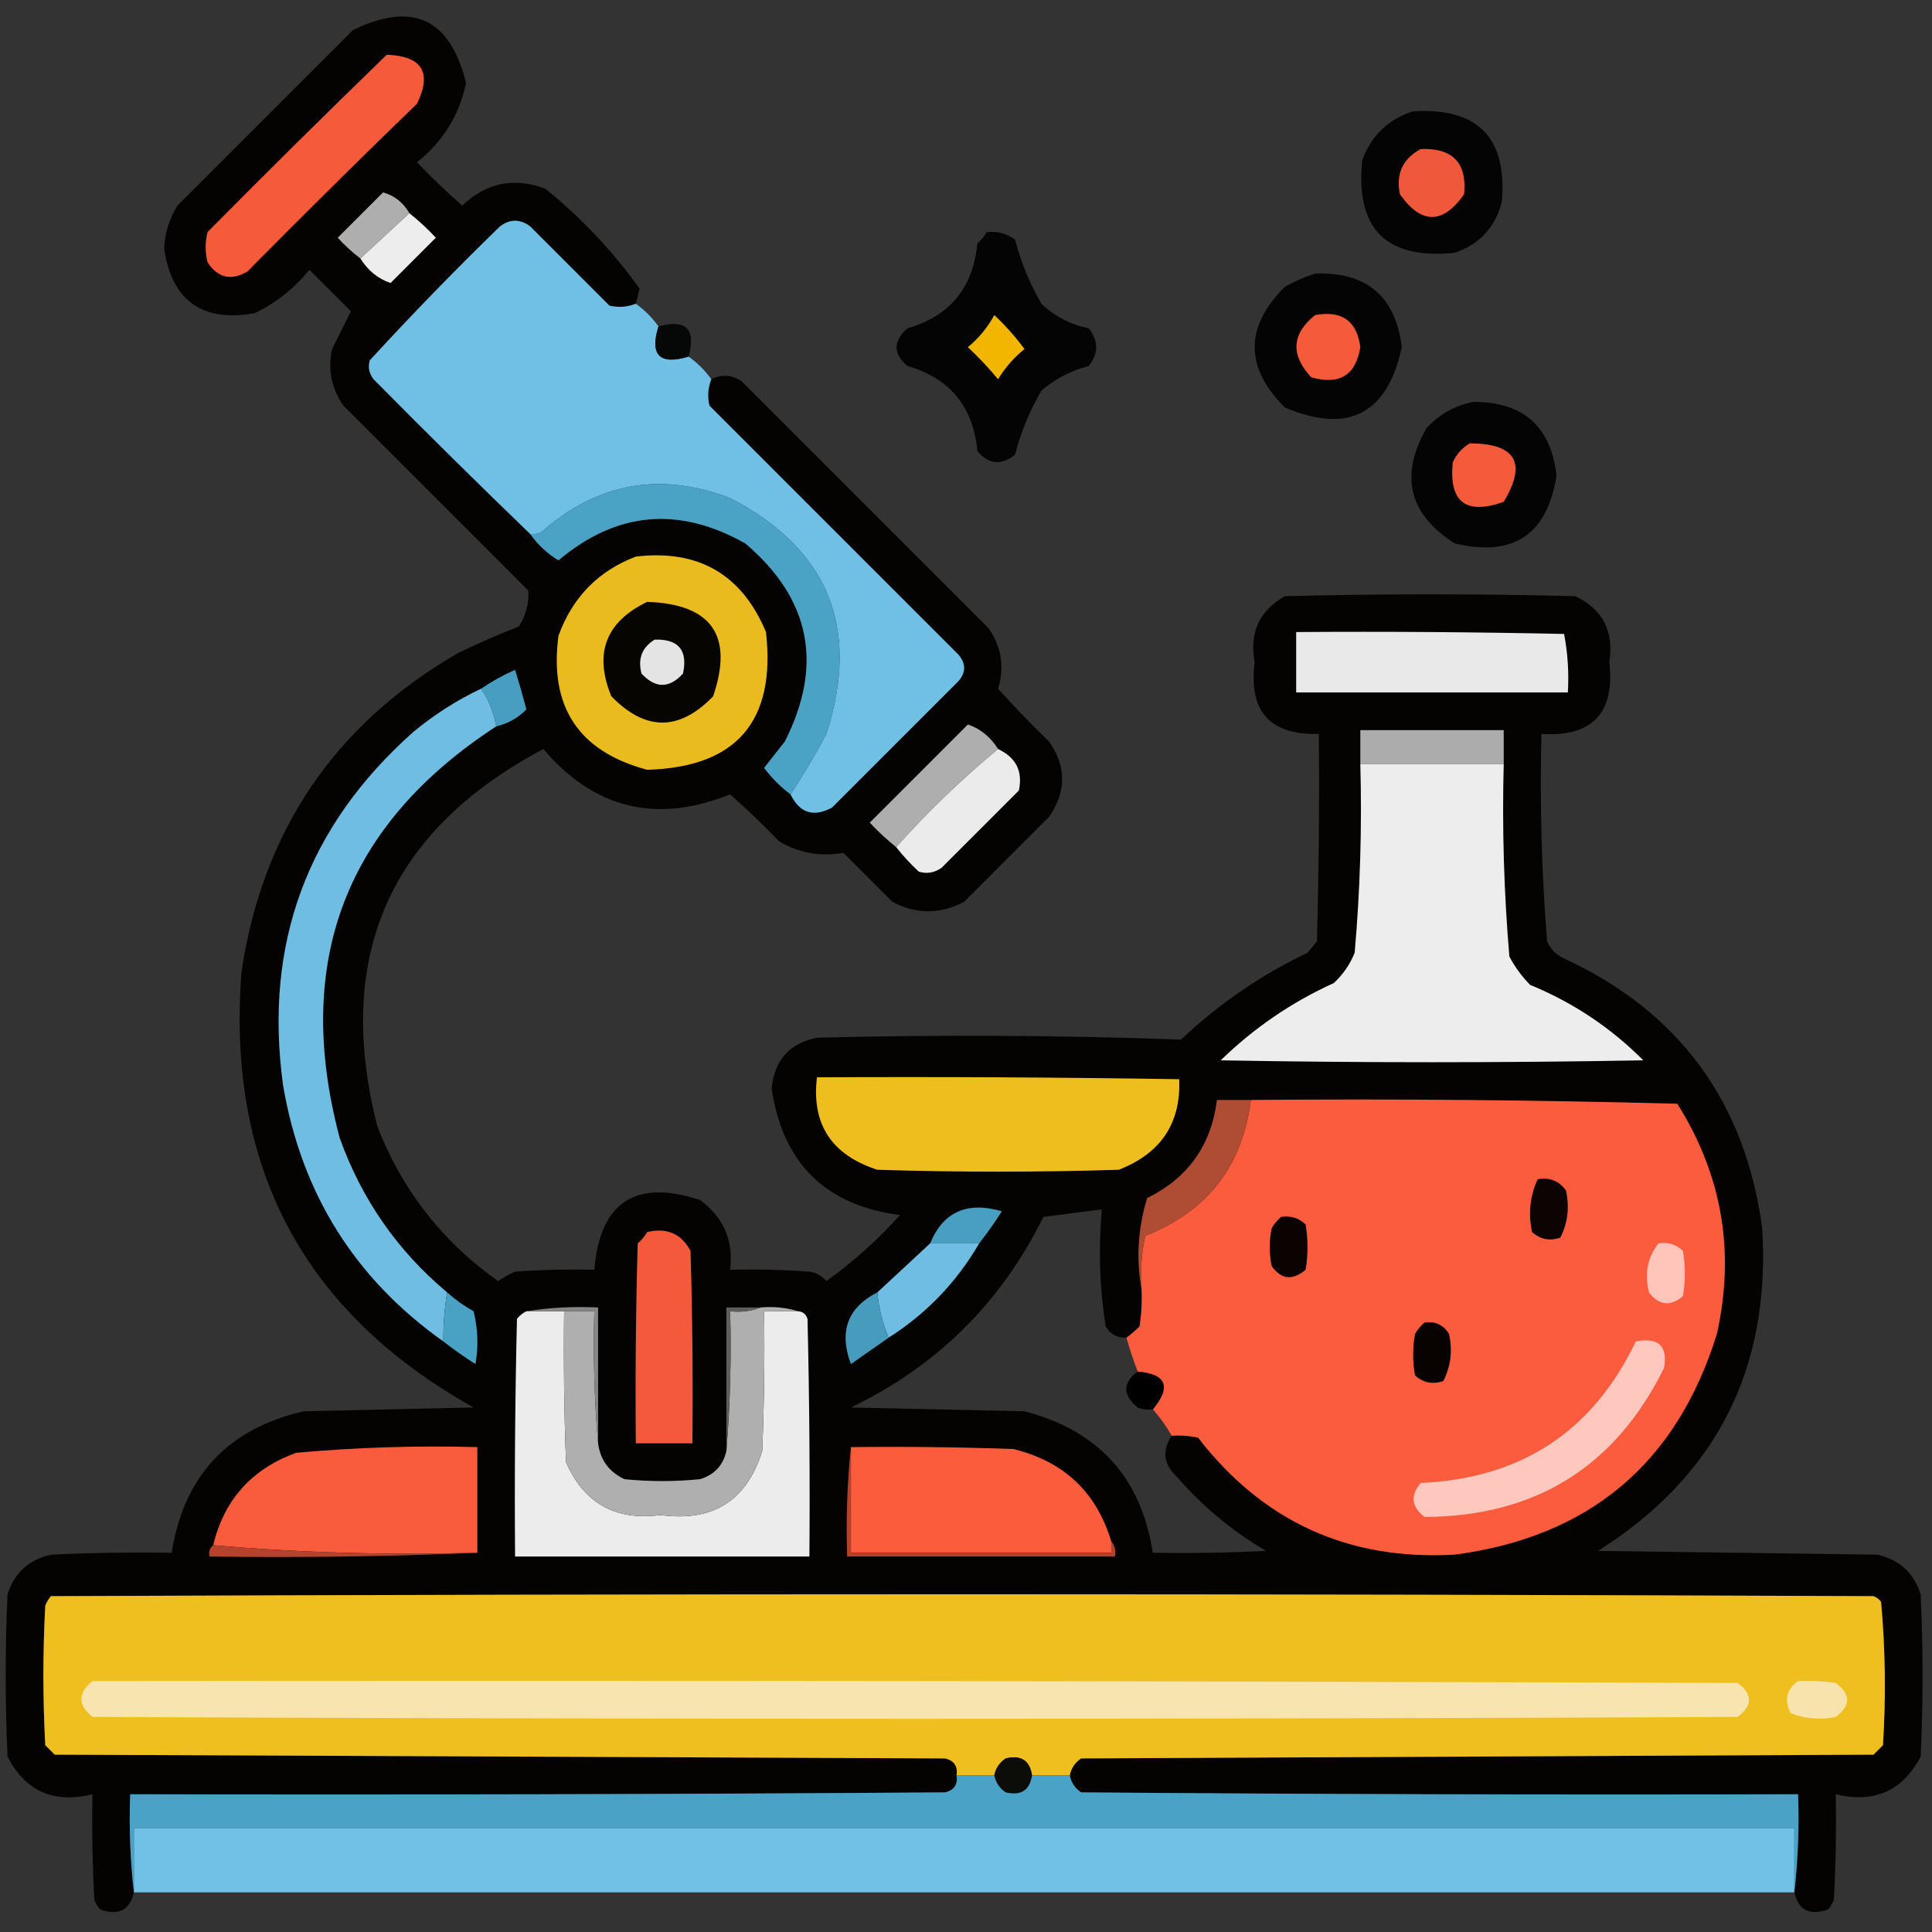
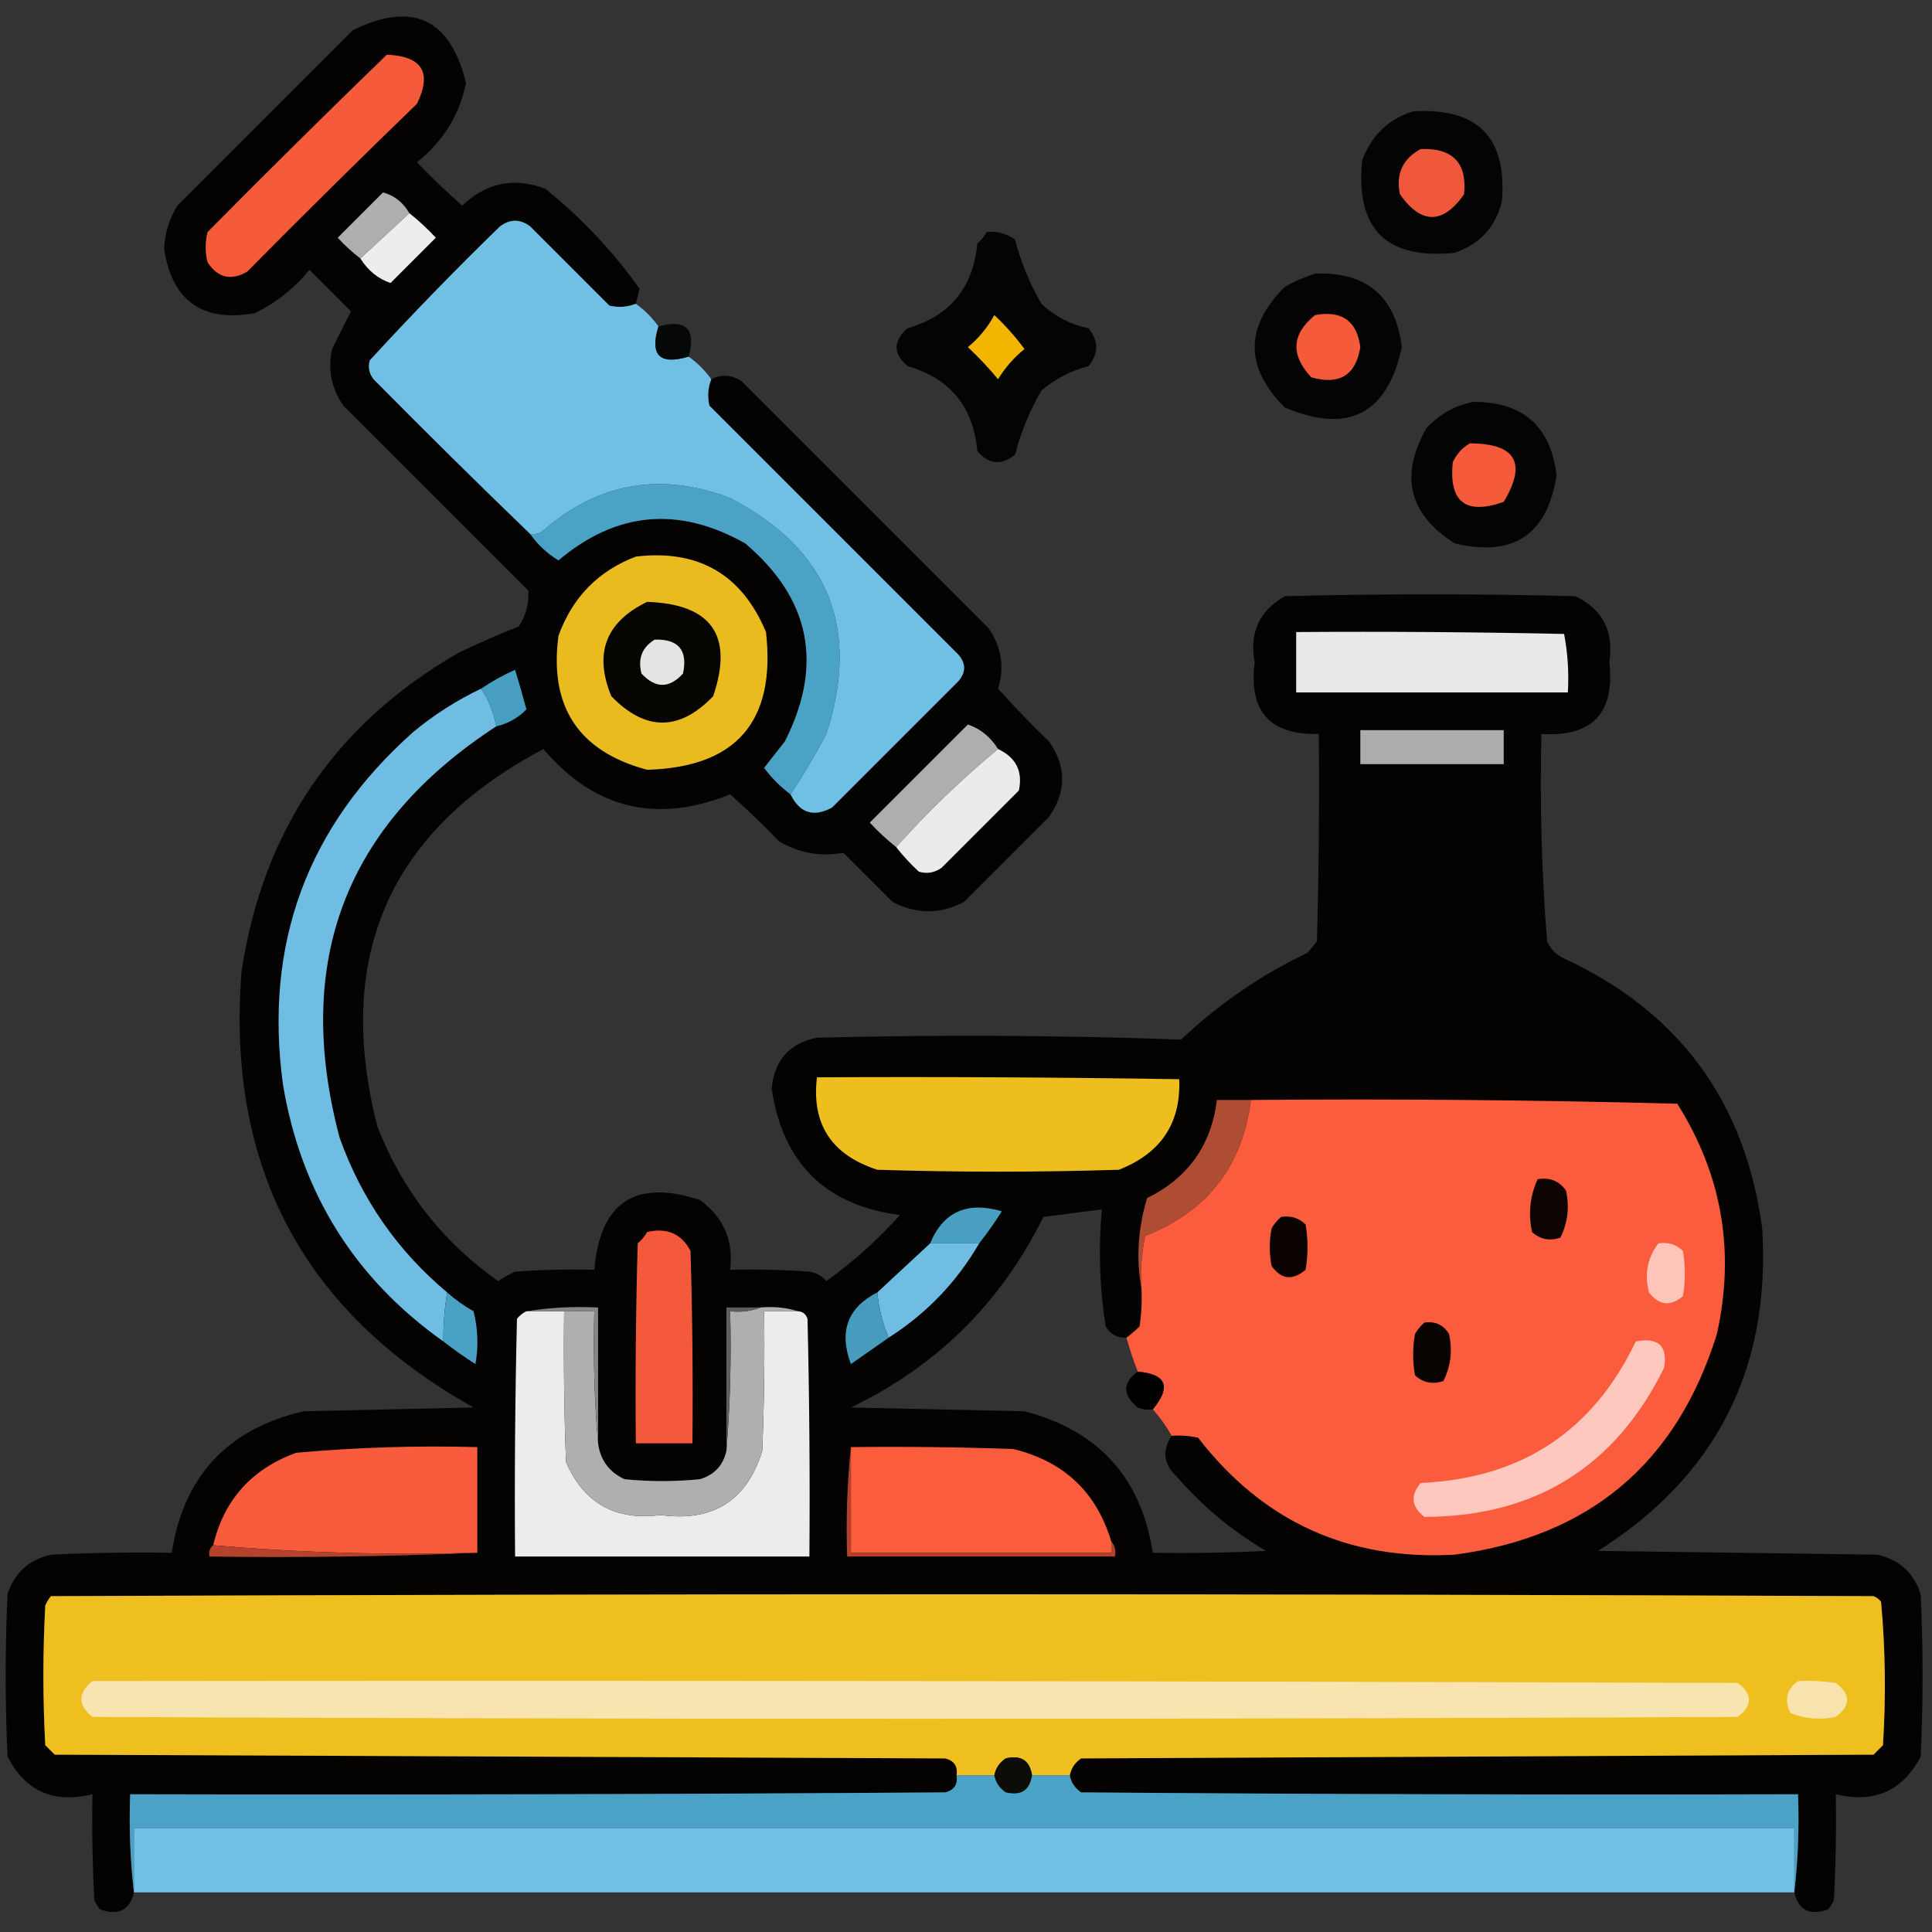
<svg xmlns="http://www.w3.org/2000/svg" version="1.1" width="512px" height="512px" style="shape-rendering:geometricPrecision; text-rendering:geometricPrecision; image-rendering:optimizeQuality; fill-rule:evenodd; clip-rule:evenodd">
  <rect width="100%" height="100%" fill="#333333" stroke="none" />
  <g>
    <path style="opacity:0.958" fill="#030201" d="M 168.5,80.5 C 166.218,81.39 163.885,81.556 161.5,81C 154.5,74 147.5,67 140.5,60C 137.833,58 135.167,58 132.5,60C 120.637,71.529 109.137,83.362 98,95.5C 97.48,97.289 97.813,98.956 99,100.5C 112.701,114.369 126.535,128.035 140.5,141.5C 142.514,144.347 145.014,146.68 148,148.5C 163.348,135.549 179.848,134.049 197.5,144C 214.795,158.669 218.295,176.169 208,196.5C 206.167,198.833 204.333,201.167 202.5,203.5C 204.521,206.188 206.854,208.521 209.5,210.5C 211.942,215.489 215.609,216.656 220.5,214C 231.667,202.833 242.833,191.667 254,180.5C 256,178.167 256,175.833 254,173.5C 232,151.5 210,129.5 188,107.5C 187.444,105.115 187.61,102.782 188.5,100.5C 191.214,99.137 193.881,99.304 196.5,101C 218.333,122.833 240.167,144.667 262,166.5C 265.419,171.447 266.253,176.78 264.5,182.5C 268.818,187.319 273.318,191.985 278,196.5C 282.651,203.116 282.651,209.783 278,216.5C 270.5,224 263,231.5 255.5,239C 249.167,242.333 242.833,242.333 236.5,239C 232.167,234.667 227.833,230.333 223.5,226C 217.521,227.092 211.854,226.092 206.5,223C 202.318,218.651 197.985,214.485 193.5,210.5C 173.997,218.37 157.497,214.37 144,198.5C 103.175,220.162 88.508,253.495 100,298.5C 106.562,315.392 117.229,329.059 132,339.5C 133.419,338.54 134.919,337.707 136.5,337C 143.492,336.5 150.492,336.334 157.5,336.5C 159.012,318.574 168.345,312.407 185.5,318C 191.755,322.594 194.422,328.761 193.5,336.5C 200.508,336.334 207.508,336.5 214.5,337C 216.329,337.273 217.829,338.107 219,339.5C 226.096,334.408 232.596,328.574 238.5,322C 218.767,319.434 207.434,308.267 204.5,288.5C 205.17,280.999 209.17,276.499 216.5,275C 248.696,274.178 280.863,274.344 313,275.5C 322.92,266.091 334.086,258.424 346.5,252.5C 347.333,251.5 348.167,250.5 349,249.5C 349.5,231.17 349.667,212.836 349.5,194.5C 336.514,194.843 330.847,188.51 332.5,175.5C 331.045,167.67 333.712,161.836 340.5,158C 366.167,157.333 391.833,157.333 417.5,158C 424.734,161.472 427.734,167.305 426.5,175.5C 427.987,189.012 421.987,195.345 408.5,194.5C 408.039,212.902 408.539,231.235 410,249.5C 410.93,251.552 412.43,253.052 414.5,254C 445.012,268.16 462.512,291.993 467,325.5C 469.308,362.719 454.808,391.219 423.5,411C 448.167,411.333 472.833,411.667 497.5,412C 503.384,413.343 507.217,416.843 509,422.5C 509.667,436.833 509.667,451.167 509,465.5C 504.245,474.622 496.745,477.955 486.5,475.5C 486.666,484.839 486.5,494.173 486,503.5C 485.626,504.416 485.126,505.25 484.5,506C 479.618,507.754 476.618,506.254 475.5,501.5C 476.493,493.016 476.826,484.349 476.5,475.5C 413.166,475.667 349.832,475.5 286.5,475C 284.859,473.871 283.859,472.371 283.5,470.5C 283.859,468.629 284.859,467.129 286.5,466C 356.5,465.667 426.5,465.333 496.5,465C 497.333,464.167 498.167,463.333 499,462.5C 499.814,449.788 499.647,437.121 498.5,424.5C 497.975,423.808 497.308,423.308 496.5,423C 335.5,422.333 174.5,422.333 13.5,423C 12.874,423.75 12.374,424.584 12,425.5C 11.333,437.833 11.333,450.167 12,462.5C 12.833,463.333 13.667,464.167 14.5,465C 93.167,465.333 171.833,465.667 250.5,466C 252.863,466.589 253.863,468.089 253.5,470.5C 253.863,472.911 252.863,474.411 250.5,475C 178.501,475.5 106.501,475.667 34.5,475.5C 34.174,484.349 34.507,493.016 35.5,501.5C 34.382,506.254 31.382,507.754 26.5,506C 25.874,505.25 25.374,504.416 25,503.5C 24.5,494.173 24.334,484.839 24.5,475.5C 14.184,478.021 6.684,474.688 2,465.5C 1.333,451.167 1.333,436.833 2,422.5C 3.783,416.843 7.616,413.343 13.5,412C 24.162,411.5 34.828,411.333 45.5,411.5C 48.702,391.131 60.368,378.631 80.5,374C 95.5,373.667 110.5,373.333 125.5,373C 80.481,347.807 59.981,309.307 64,257.5C 69.646,220.014 88.813,191.848 121.5,173C 126.751,170.472 132.084,168.139 137.5,166C 139.397,163.061 140.23,159.895 140,156.5C 123.667,140.167 107.333,123.833 91,107.5C 87.826,102.94 86.826,97.94 88,92.5C 89.755,88.99 91.422,85.657 93,82.5C 89.333,78.833 85.667,75.167 82,71.5C 77.986,76.417 73.152,80.25 67.5,83C 53.628,85.445 45.628,79.778 43.5,66C 43.656,61.864 44.823,58.031 47,54.5C 62.5,39 78,23.5 93.5,8C 109.342,0.255 119.342,4.922 123.5,22C 121.741,30.502 117.408,37.502 110.5,43C 114.348,47.016 118.348,50.849 122.5,54.5C 128.835,48.411 136.168,46.911 144.5,50C 154.088,57.752 162.421,66.585 169.5,76.5C 169.154,77.849 168.821,79.183 168.5,80.5 Z M 298.5,354.5 C 299.346,357.548 300.346,360.548 301.5,363.5C 297.499,366.454 297.499,369.62 301.5,373C 302.793,373.49 304.127,373.657 305.5,373.5C 307.412,375.657 309.079,377.991 310.5,380.5C 307.86,384.469 308.36,388.136 312,391.5C 318.819,399.312 326.652,405.812 335.5,411C 325.506,411.5 315.506,411.666 305.5,411.5C 302.446,391.608 291.113,379.108 271.5,374C 256.167,373.667 240.833,373.333 225.5,373C 248.305,362.028 265.305,345.195 276.5,322.5C 281.718,321.811 286.884,321.144 292,320.5C 291.063,330.839 291.397,341.173 293,351.5C 294.264,353.607 296.097,354.607 298.5,354.5 Z" />
  </g>
  <g>
    <path style="opacity:1" fill="#f55a3b" d="M 102.5,14.5 C 111.891,14.868 114.557,19.201 110.5,27.5C 95.347,42.153 80.347,56.986 65.5,72C 61.22,74.477 57.72,73.644 55,69.5C 54.333,66.833 54.333,64.167 55,61.5C 70.728,45.604 86.562,29.938 102.5,14.5 Z" />
  </g>
  <g>
    <path style="opacity:0.928" fill="#010000" d="M 374.5,29.5 C 391.648,28.481 399.481,36.481 398,53.5C 396.264,60.237 392.097,64.737 385.5,67C 367.333,68.833 359.167,60.667 361,42.5C 363.442,35.888 367.942,31.555 374.5,29.5 Z" />
  </g>
  <g>
    <path style="opacity:1" fill="#ef583a" d="M 376.5,39.5 C 384.989,39.154 388.822,43.154 388,51.5C 382.333,59.5 376.667,59.5 371,51.5C 369.873,46.089 371.707,42.089 376.5,39.5 Z" />
  </g>
  <g>
    <path style="opacity:1" fill="#aeaeae" d="M 108.5,56.5 C 104.167,60.5 99.833,64.5 95.5,68.5C 93.37,66.873 91.37,65.04 89.5,63C 93.5,59 97.5,55 101.5,51C 104.464,51.772 106.798,53.605 108.5,56.5 Z" />
  </g>
  <g>
-     <path style="opacity:1" fill="#ededed" d="M 108.5,56.5 C 110.963,58.461 113.297,60.628 115.5,63C 111.5,67 107.5,71 103.5,75C 100.195,73.886 97.528,71.719 95.5,68.5C 99.833,64.5 104.167,60.5 108.5,56.5 Z" />
+     <path style="opacity:1" fill="#ededed" d="M 108.5,56.5 C 110.963,58.461 113.297,60.628 115.5,63C 111.5,67 107.5,71 103.5,75C 100.195,73.886 97.528,71.719 95.5,68.5Z" />
  </g>
  <g>
    <path style="opacity:0.999" fill="#70bfe5" d="M 168.5,80.5 C 170.833,82.167 172.833,84.167 174.5,86.5C 172.141,94.141 174.808,96.808 182.5,94.5C 184.833,96.167 186.833,98.167 188.5,100.5C 187.61,102.782 187.444,105.115 188,107.5C 210,129.5 232,151.5 254,173.5C 256,175.833 256,178.167 254,180.5C 242.833,191.667 231.667,202.833 220.5,214C 215.609,216.656 211.942,215.489 209.5,210.5C 212.896,205.387 216.062,200.054 219,194.5C 228.076,166.377 219.576,145.543 193.5,132C 174.921,124.94 158.254,127.94 143.5,141C 142.552,141.483 141.552,141.649 140.5,141.5C 126.535,128.035 112.701,114.369 99,100.5C 97.813,98.956 97.48,97.289 98,95.5C 109.137,83.362 120.637,71.529 132.5,60C 135.167,58 137.833,58 140.5,60C 147.5,67 154.5,74 161.5,81C 163.885,81.556 166.218,81.39 168.5,80.5 Z" />
  </g>
  <g>
    <path style="opacity:0.922" fill="#010100" d="M 261.5,61.5 C 264.272,61.22 266.772,61.887 269,63.5C 270.561,69.523 272.894,75.19 276,80.5C 279.521,83.844 283.688,86.011 288.5,87C 291.167,90.333 291.167,93.667 288.5,97C 283.799,98.227 279.632,100.394 276,103.5C 272.891,108.821 270.558,114.488 269,120.5C 265.304,123.425 261.971,123.092 259,119.5C 257.91,107.75 251.744,100.25 240.5,97C 236.633,93.751 236.633,90.418 240.5,87C 251.744,83.75 257.91,76.25 259,64.5C 260.045,63.627 260.878,62.627 261.5,61.5 Z" />
  </g>
  <g>
    <path style="opacity:0.914" fill="#020000" d="M 348.5,72.5 C 362.162,71.999 369.829,78.499 371.5,92C 367.657,109.756 357.323,115.089 340.5,108C 329.833,97.333 329.833,86.667 340.5,76C 343.158,74.522 345.825,73.355 348.5,72.5 Z" />
  </g>
  <g>
    <path style="opacity:1" fill="#f55a3b" d="M 348.5,83.5 C 355.603,82.202 359.603,85.035 360.5,92C 359.309,99.44 354.975,102.107 347.5,100C 341.953,94.032 342.287,88.532 348.5,83.5 Z" />
  </g>
  <g>
    <path style="opacity:1" fill="#f2b600" d="M 263.5,83.5 C 266.367,86.167 269.034,89.167 271.5,92.5C 268.705,94.751 266.372,97.418 264.5,100.5C 262.044,97.542 259.378,94.709 256.5,92C 259.423,89.584 261.757,86.75 263.5,83.5 Z" />
  </g>
  <g>
    <path style="opacity:0.879" fill="#010202" d="M 182.5,94.5 C 174.808,96.808 172.141,94.141 174.5,86.5C 181.833,84.5 184.5,87.167 182.5,94.5 Z" />
  </g>
  <g>
    <path style="opacity:0.916" fill="#020000" d="M 390.5,106.5 C 403.65,106.485 410.983,112.985 412.5,126C 410.051,141.729 401.051,147.729 385.5,144C 373.367,136.3 370.867,126.133 378,113.5C 381.473,109.748 385.64,107.414 390.5,106.5 Z" />
  </g>
  <g>
    <path style="opacity:1" fill="#f55a3b" d="M 389.5,117.5 C 401.7,117.51 404.7,122.677 398.5,133C 388.426,136.553 383.926,133.053 385,122.5C 386.025,120.313 387.525,118.646 389.5,117.5 Z" />
  </g>
  <g>
    <path style="opacity:1" fill="#4aa2c5" d="M 209.5,210.5 C 206.854,208.521 204.521,206.188 202.5,203.5C 204.333,201.167 206.167,198.833 208,196.5C 218.295,176.169 214.795,158.669 197.5,144C 179.848,134.049 163.348,135.549 148,148.5C 145.014,146.68 142.514,144.347 140.5,141.5C 141.552,141.649 142.552,141.483 143.5,141C 158.254,127.94 174.921,124.94 193.5,132C 219.576,145.543 228.076,166.377 219,194.5C 216.062,200.054 212.896,205.387 209.5,210.5 Z" />
  </g>
  <g>
    <path style="opacity:1" fill="#eabb1f" d="M 168.5,147.5 C 185.09,145.541 196.59,152.208 203,167.5C 205.658,191.168 195.158,203.335 171.5,204C 153.335,199.145 145.502,187.312 148,168.5C 151.685,158.316 158.519,151.316 168.5,147.5 Z" />
  </g>
  <g>
    <path style="opacity:1" fill="#070502" d="M 171.5,159.5 C 188.604,160.089 194.438,168.422 189,184.5C 180.046,193.826 171.046,193.826 162,184.5C 157.346,173.148 160.513,164.815 171.5,159.5 Z" />
  </g>
  <g>
    <path style="opacity:1" fill="#e9e9e9" d="M 343.5,167.5 C 367.169,167.333 390.836,167.5 414.5,168C 415.471,173.072 415.805,178.238 415.5,183.5C 391.5,183.5 367.5,183.5 343.5,183.5C 343.5,178.167 343.5,172.833 343.5,167.5 Z" />
  </g>
  <g>
    <path style="opacity:1" fill="#e4e4e4" d="M 173.5,169.5 C 179.82,169.32 182.32,172.32 181,178.5C 177.38,182.487 173.713,182.487 170,178.5C 168.98,174.553 170.147,171.553 173.5,169.5 Z" />
  </g>
  <g>
    <path style="opacity:1" fill="#489ec0" d="M 131.5,192.5 C 130.778,188.714 129.445,185.38 127.5,182.5C 130.276,180.608 133.276,178.941 136.5,177.5C 137.576,180.972 138.576,184.472 139.5,188C 137.293,190.271 134.626,191.771 131.5,192.5 Z" />
  </g>
  <g>
    <path style="opacity:1" fill="#6fbde3" d="M 127.5,182.5 C 129.445,185.38 130.778,188.714 131.5,192.5C 91.489,218.57 77.656,254.903 90,301.5C 95.829,317.811 105.329,331.478 118.5,342.5C 117.8,346.798 117.467,351.131 117.5,355.5C 93.99,338.841 79.823,316.175 75,287.5C 69.896,250.14 81.396,218.973 109.5,194C 115.048,189.397 121.048,185.563 127.5,182.5 Z" />
  </g>
  <g>
    <path style="opacity:1" fill="#aeaeae" d="M 264.5,198.5 C 254.887,206.445 245.887,215.111 237.5,224.5C 235.037,222.539 232.703,220.372 230.5,218C 239.167,209.333 247.833,200.667 256.5,192C 259.805,193.114 262.472,195.281 264.5,198.5 Z" />
  </g>
  <g>
    <path style="opacity:1" fill="#acacac" d="M 398.5,202.5 C 385.833,202.5 373.167,202.5 360.5,202.5C 360.5,199.5 360.5,196.5 360.5,193.5C 373.167,193.5 385.833,193.5 398.5,193.5C 398.5,196.5 398.5,199.5 398.5,202.5 Z" />
  </g>
  <g>
    <path style="opacity:1" fill="#ebebeb" d="M 264.5,198.5 C 269.279,200.759 271.112,204.426 270,209.5C 263.167,216.333 256.333,223.167 249.5,230C 247.635,231.301 245.635,231.635 243.5,231C 241.294,228.963 239.294,226.797 237.5,224.5C 245.887,215.111 254.887,206.445 264.5,198.5 Z" />
  </g>
  <g>
-     <path style="opacity:1" fill="#ededed" d="M 360.5,202.5 C 373.167,202.5 385.833,202.5 398.5,202.5C 398.058,219.556 398.558,236.556 400,253.5C 401.467,256.266 403.3,258.766 405.5,261C 416.877,265.682 426.877,272.349 435.5,281C 398.167,281.667 360.833,281.667 323.5,281C 332.285,272.437 342.285,265.603 353.5,260.5C 355.919,258.246 357.752,255.579 359,252.5C 360.456,235.903 360.956,219.237 360.5,202.5 Z" />
-   </g>
+     </g>
  <g>
    <path style="opacity:1" fill="#eebe1f" d="M 216.5,285.5 C 248.502,285.333 280.502,285.5 312.5,286C 312.991,297.641 307.658,305.641 296.5,310C 275.167,310.667 253.833,310.667 232.5,310C 220.344,306.054 215.011,297.887 216.5,285.5 Z" />
  </g>
  <g>
    <path style="opacity:1" fill="#ae4d33" d="M 331.5,291.5 C 329.262,309.066 319.929,321.066 303.5,327.5C 302.507,332.12 302.173,336.786 302.5,341.5C 301.064,333.533 301.564,325.533 304,317.5C 314.831,312.176 320.998,303.51 322.5,291.5C 325.5,291.5 328.5,291.5 331.5,291.5 Z" />
  </g>
  <g>
    <path style="opacity:1" fill="#fa5c3d" d="M 331.5,291.5 C 369.173,291.167 406.839,291.5 444.5,292.5C 456.361,311.317 459.861,331.65 455,353.5C 444.366,387.794 421.199,407.294 385.5,412C 357.347,413.588 334.68,403.255 317.5,381C 315.19,380.503 312.857,380.337 310.5,380.5C 309.079,377.991 307.412,375.657 305.5,373.5C 310.443,367.499 309.11,364.165 301.5,363.5C 300.346,360.548 299.346,357.548 298.5,354.5C 299.688,353.636 300.855,352.636 302,351.5C 302.498,348.183 302.665,344.85 302.5,341.5C 302.173,336.786 302.507,332.12 303.5,327.5C 319.929,321.066 329.262,309.066 331.5,291.5 Z" />
  </g>
  <g>
    <path style="opacity:1" fill="#0c0302" d="M 407.5,312.5 C 410.695,311.961 413.195,312.961 415,315.5C 415.978,319.9 415.478,324.067 413.5,328C 410.653,328.944 408.153,328.444 406,326.5C 404.966,321.543 405.466,316.876 407.5,312.5 Z" />
  </g>
  <g>
    <path style="opacity:1" fill="#489fc1" d="M 259.5,329.5 C 255.167,329.5 250.833,329.5 246.5,329.5C 249.959,321.145 256.293,318.312 265.5,321C 263.601,323.988 261.601,326.821 259.5,329.5 Z" />
  </g>
  <g>
    <path style="opacity:1" fill="#0b0301" d="M 339.5,322.5 C 342.044,322.104 344.211,322.771 346,324.5C 346.667,328.5 346.667,332.5 346,336.5C 342.528,339.418 339.528,339.085 337,335.5C 336.333,332.167 336.333,328.833 337,325.5C 337.698,324.309 338.531,323.309 339.5,322.5 Z" />
  </g>
  <g>
    <path style="opacity:1" fill="#f3593a" d="M 171.5,326.5 C 176.742,325.271 180.575,326.937 183,331.5C 183.5,348.497 183.667,365.497 183.5,382.5C 178.5,382.5 173.5,382.5 168.5,382.5C 168.333,364.83 168.5,347.164 169,329.5C 170.045,328.627 170.878,327.627 171.5,326.5 Z" />
  </g>
  <g>
    <path style="opacity:1" fill="#6fbde3" d="M 246.5,329.5 C 250.833,329.5 255.167,329.5 259.5,329.5C 253.529,339.77 245.529,348.104 235.5,354.5C 233.898,350.761 232.898,346.761 232.5,342.5C 237.167,338.167 241.833,333.833 246.5,329.5 Z" />
  </g>
  <g>
    <path style="opacity:1" fill="#ffc5bb" d="M 439.5,329.5 C 442.044,329.104 444.211,329.771 446,331.5C 446.667,335.5 446.667,339.5 446,343.5C 442.661,346.299 439.661,345.966 437,342.5C 435.743,337.617 436.576,333.284 439.5,329.5 Z" />
  </g>
  <g>
    <path style="opacity:1" fill="#479bbc" d="M 232.5,342.5 C 232.898,346.761 233.898,350.761 235.5,354.5C 232.233,356.811 228.9,359.144 225.5,361.5C 222.269,352.852 224.603,346.519 232.5,342.5 Z" />
  </g>
  <g>
    <path style="opacity:1" fill="#49a1c3" d="M 118.5,342.5 C 120.628,344.403 122.961,346.069 125.5,347.5C 126.662,352.131 126.828,356.798 126,361.5C 123.012,359.601 120.179,357.601 117.5,355.5C 117.467,351.131 117.8,346.798 118.5,342.5 Z" />
  </g>
  <g>
    <path style="opacity:1" fill="#ececec" d="M 139.5,347.5 C 142.833,347.5 146.167,347.5 149.5,347.5C 149.333,360.837 149.5,374.171 150,387.5C 154.777,398.391 163.111,403.058 175,401.5C 188.912,403.388 197.912,397.722 202,384.5C 202.5,372.171 202.667,359.838 202.5,347.5C 205.5,347.5 208.5,347.5 211.5,347.5C 212.75,347.577 213.583,348.244 214,349.5C 214.5,370.497 214.667,391.497 214.5,412.5C 188.5,412.5 162.5,412.5 136.5,412.5C 136.333,391.497 136.5,370.497 137,349.5C 137.708,348.619 138.542,347.953 139.5,347.5 Z" />
  </g>
  <g>
    <path style="opacity:1" fill="#afafaf" d="M 201.5,346.5 C 205.042,346.187 208.375,346.521 211.5,347.5C 208.5,347.5 205.5,347.5 202.5,347.5C 202.667,359.838 202.5,372.171 202,384.5C 197.912,397.722 188.912,403.388 175,401.5C 163.111,403.058 154.777,398.391 150,387.5C 149.5,374.171 149.333,360.837 149.5,347.5C 152.167,347.5 154.833,347.5 157.5,347.5C 157.172,359.345 157.505,371.012 158.5,382.5C 159.081,386.92 161.414,390.086 165.5,392C 172.167,392.667 178.833,392.667 185.5,392C 189.321,390.838 191.654,388.338 192.5,384.5C 193.495,372.345 193.829,360.011 193.5,347.5C 196.385,347.806 199.052,347.473 201.5,346.5 Z" />
  </g>
  <g>
    <path style="opacity:1" fill="#868686" d="M 139.5,347.5 C 145.645,346.51 151.978,346.177 158.5,346.5C 158.5,358.5 158.5,370.5 158.5,382.5C 157.505,371.012 157.172,359.345 157.5,347.5C 154.833,347.5 152.167,347.5 149.5,347.5C 146.167,347.5 142.833,347.5 139.5,347.5 Z" />
  </g>
  <g>
    <path style="opacity:1" fill="#5e5e5e" d="M 201.5,346.5 C 199.052,347.473 196.385,347.806 193.5,347.5C 193.829,360.011 193.495,372.345 192.5,384.5C 192.5,371.833 192.5,359.167 192.5,346.5C 195.5,346.5 198.5,346.5 201.5,346.5 Z" />
  </g>
  <g>
    <path style="opacity:1" fill="#080201" d="M 377.5,350.5 C 380.325,350.081 382.491,351.081 384,353.5C 384.978,357.9 384.478,362.067 382.5,366C 379.653,366.944 377.153,366.444 375,364.5C 374.333,360.833 374.333,357.167 375,353.5C 375.698,352.309 376.531,351.309 377.5,350.5 Z" />
  </g>
  <g>
    <path style="opacity:1" fill="#ffc8bf" d="M 433.5,355.5 C 439.496,354.333 441.996,356.666 441,362.5C 428.061,388.727 406.894,401.894 377.5,402C 374.022,399.294 373.689,396.294 376.5,393C 403.143,391.817 422.143,379.317 433.5,355.5 Z" />
  </g>
  <g>
    <path style="opacity:0.879" fill="#000000" d="M 301.5,363.5 C 309.11,364.165 310.443,367.499 305.5,373.5C 304.127,373.657 302.793,373.49 301.5,373C 297.499,369.62 297.499,366.454 301.5,363.5 Z" />
  </g>
  <g>
    <path style="opacity:1" fill="#f95c3c" d="M 126.5,411.5 C 102.809,412.157 79.476,411.49 56.5,409.5C 59.38,397.447 66.714,389.281 78.5,385C 94.443,383.562 110.443,383.062 126.5,383.5C 126.5,392.833 126.5,402.167 126.5,411.5 Z" />
  </g>
  <g>
    <path style="opacity:1" fill="#fa5c3c" d="M 225.5,383.5 C 239.837,383.333 254.171,383.5 268.5,384C 281.917,387.253 290.583,395.42 294.5,408.5C 294.5,409.5 294.5,410.5 294.5,411.5C 271.5,411.5 248.5,411.5 225.5,411.5C 225.5,402.167 225.5,392.833 225.5,383.5 Z" />
  </g>
  <g>
    <path style="opacity:1" fill="#b5422c" d="M 56.5,409.5 C 79.476,411.49 102.809,412.157 126.5,411.5C 103.006,412.498 79.339,412.831 55.5,412.5C 55.263,411.209 55.596,410.209 56.5,409.5 Z" />
  </g>
  <g>
    <path style="opacity:1" fill="#b3412b" d="M 225.5,383.5 C 225.5,392.833 225.5,402.167 225.5,411.5C 248.5,411.5 271.5,411.5 294.5,411.5C 294.5,410.5 294.5,409.5 294.5,408.5C 295.434,409.568 295.768,410.901 295.5,412.5C 271.833,412.5 248.167,412.5 224.5,412.5C 224.173,402.652 224.506,392.986 225.5,383.5 Z" />
  </g>
  <g>
    <path style="opacity:1" fill="#efbf20" d="M 283.5,470.5 C 280.167,470.5 276.833,470.5 273.5,470.5C 272.903,466.525 270.57,465.025 266.5,466C 264.859,467.129 263.859,468.629 263.5,470.5C 260.167,470.5 256.833,470.5 253.5,470.5C 253.863,468.089 252.863,466.589 250.5,466C 171.833,465.667 93.167,465.333 14.5,465C 13.667,464.167 12.833,463.333 12,462.5C 11.333,450.167 11.333,437.833 12,425.5C 12.374,424.584 12.874,423.75 13.5,423C 174.5,422.333 335.5,422.333 496.5,423C 497.308,423.308 497.975,423.808 498.5,424.5C 499.647,437.121 499.814,449.788 499,462.5C 498.167,463.333 497.333,464.167 496.5,465C 426.5,465.333 356.5,465.667 286.5,466C 284.859,467.129 283.859,468.629 283.5,470.5 Z" />
  </g>
  <g>
    <path style="opacity:1" fill="#f7e4af" d="M 24.5,445.5 C 169.834,445.333 315.167,445.5 460.5,446C 464.5,449 464.5,452 460.5,455C 315.167,455.667 169.833,455.667 24.5,455C 20.581,451.84 20.581,448.673 24.5,445.5 Z" />
  </g>
  <g>
    <path style="opacity:1" fill="#f7e3ab" d="M 476.5,445.5 C 479.85,445.335 483.183,445.502 486.5,446C 490.5,449 490.5,452 486.5,455C 482.375,455.854 478.375,455.52 474.5,454C 472.776,450.464 473.443,447.631 476.5,445.5 Z" />
  </g>
  <g>
    <path style="opacity:1" fill="#0c0d09" d="M 273.5,470.5 C 272.903,474.475 270.57,475.975 266.5,475C 264.859,473.871 263.859,472.371 263.5,470.5C 263.859,468.629 264.859,467.129 266.5,466C 270.57,465.025 272.903,466.525 273.5,470.5 Z" />
  </g>
  <g>
    <path style="opacity:1" fill="#4aa3c6" d="M 253.5,470.5 C 256.833,470.5 260.167,470.5 263.5,470.5C 263.859,472.371 264.859,473.871 266.5,475C 270.57,475.975 272.903,474.475 273.5,470.5C 276.833,470.5 280.167,470.5 283.5,470.5C 283.859,472.371 284.859,473.871 286.5,475C 349.832,475.5 413.166,475.667 476.5,475.5C 476.826,484.349 476.493,493.016 475.5,501.5C 475.5,495.833 475.5,490.167 475.5,484.5C 328.833,484.5 182.167,484.5 35.5,484.5C 35.5,490.167 35.5,495.833 35.5,501.5C 34.507,493.016 34.174,484.349 34.5,475.5C 106.501,475.667 178.501,475.5 250.5,475C 252.863,474.411 253.863,472.911 253.5,470.5 Z" />
  </g>
  <g>
    <path style="opacity:0.993" fill="#72c2e8" d="M 475.5,501.5 C 328.833,501.5 182.167,501.5 35.5,501.5C 35.5,495.833 35.5,490.167 35.5,484.5C 182.167,484.5 328.833,484.5 475.5,484.5C 475.5,490.167 475.5,495.833 475.5,501.5 Z" />
  </g>
</svg>